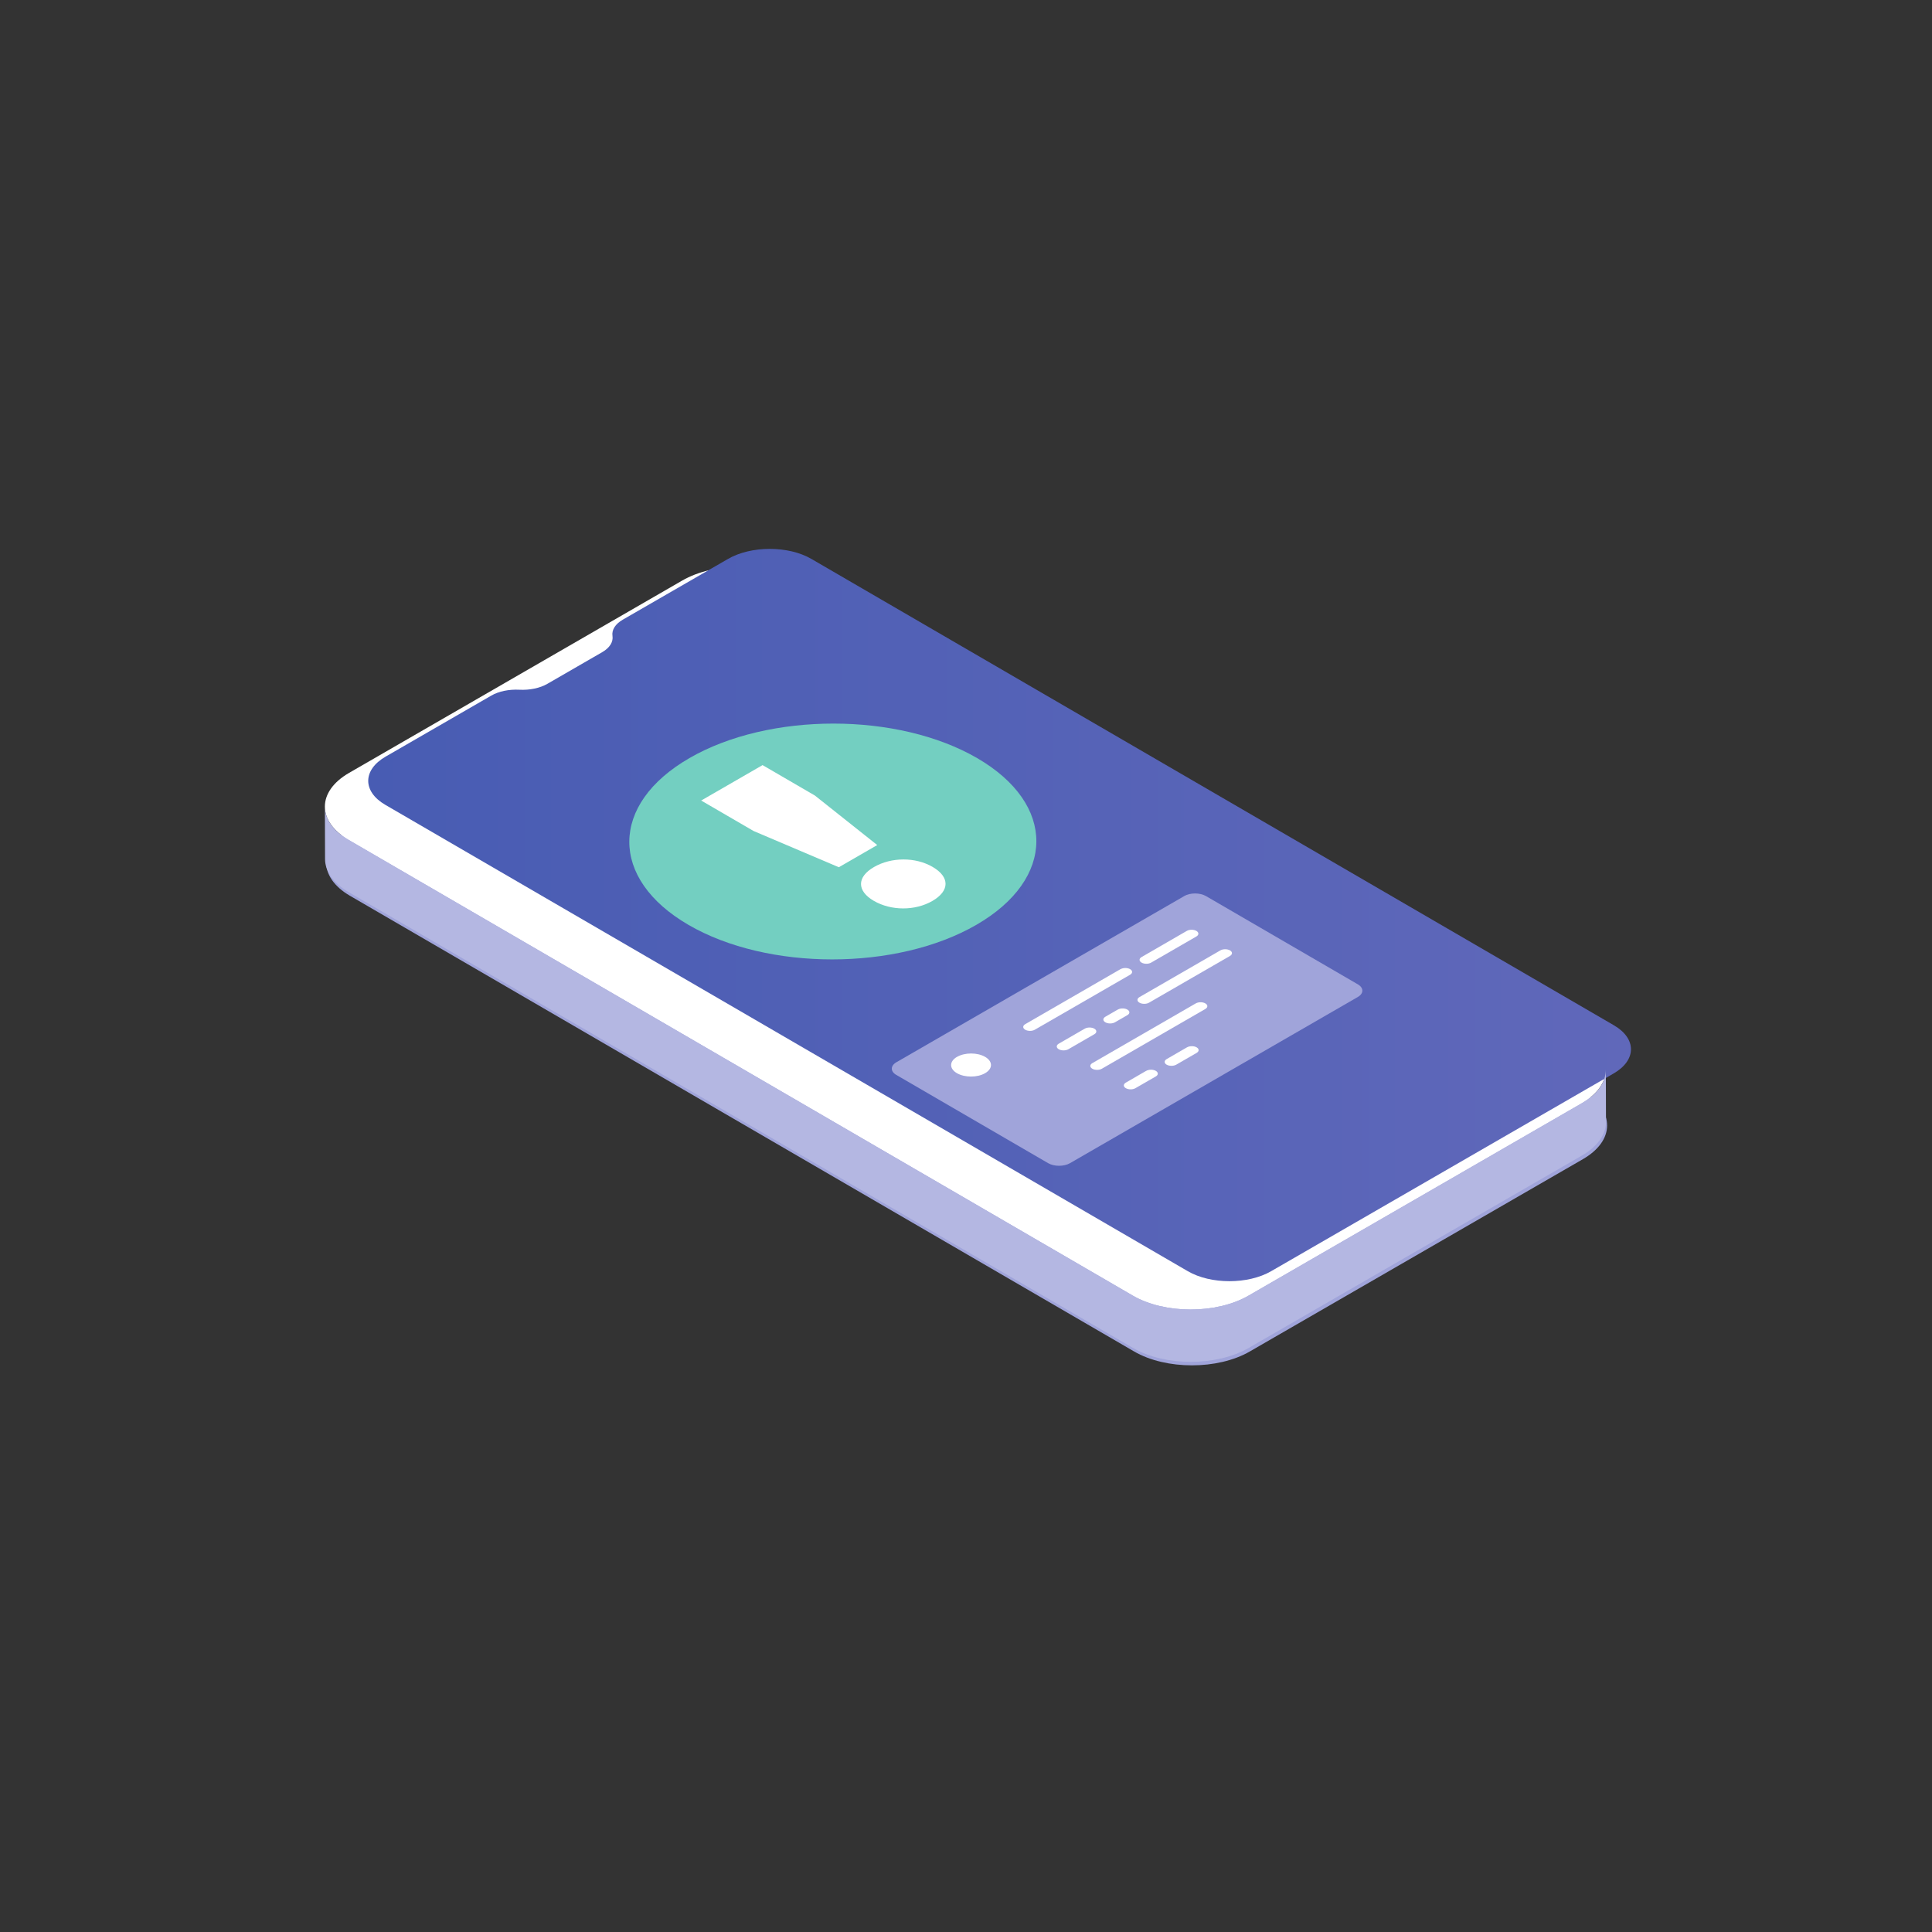
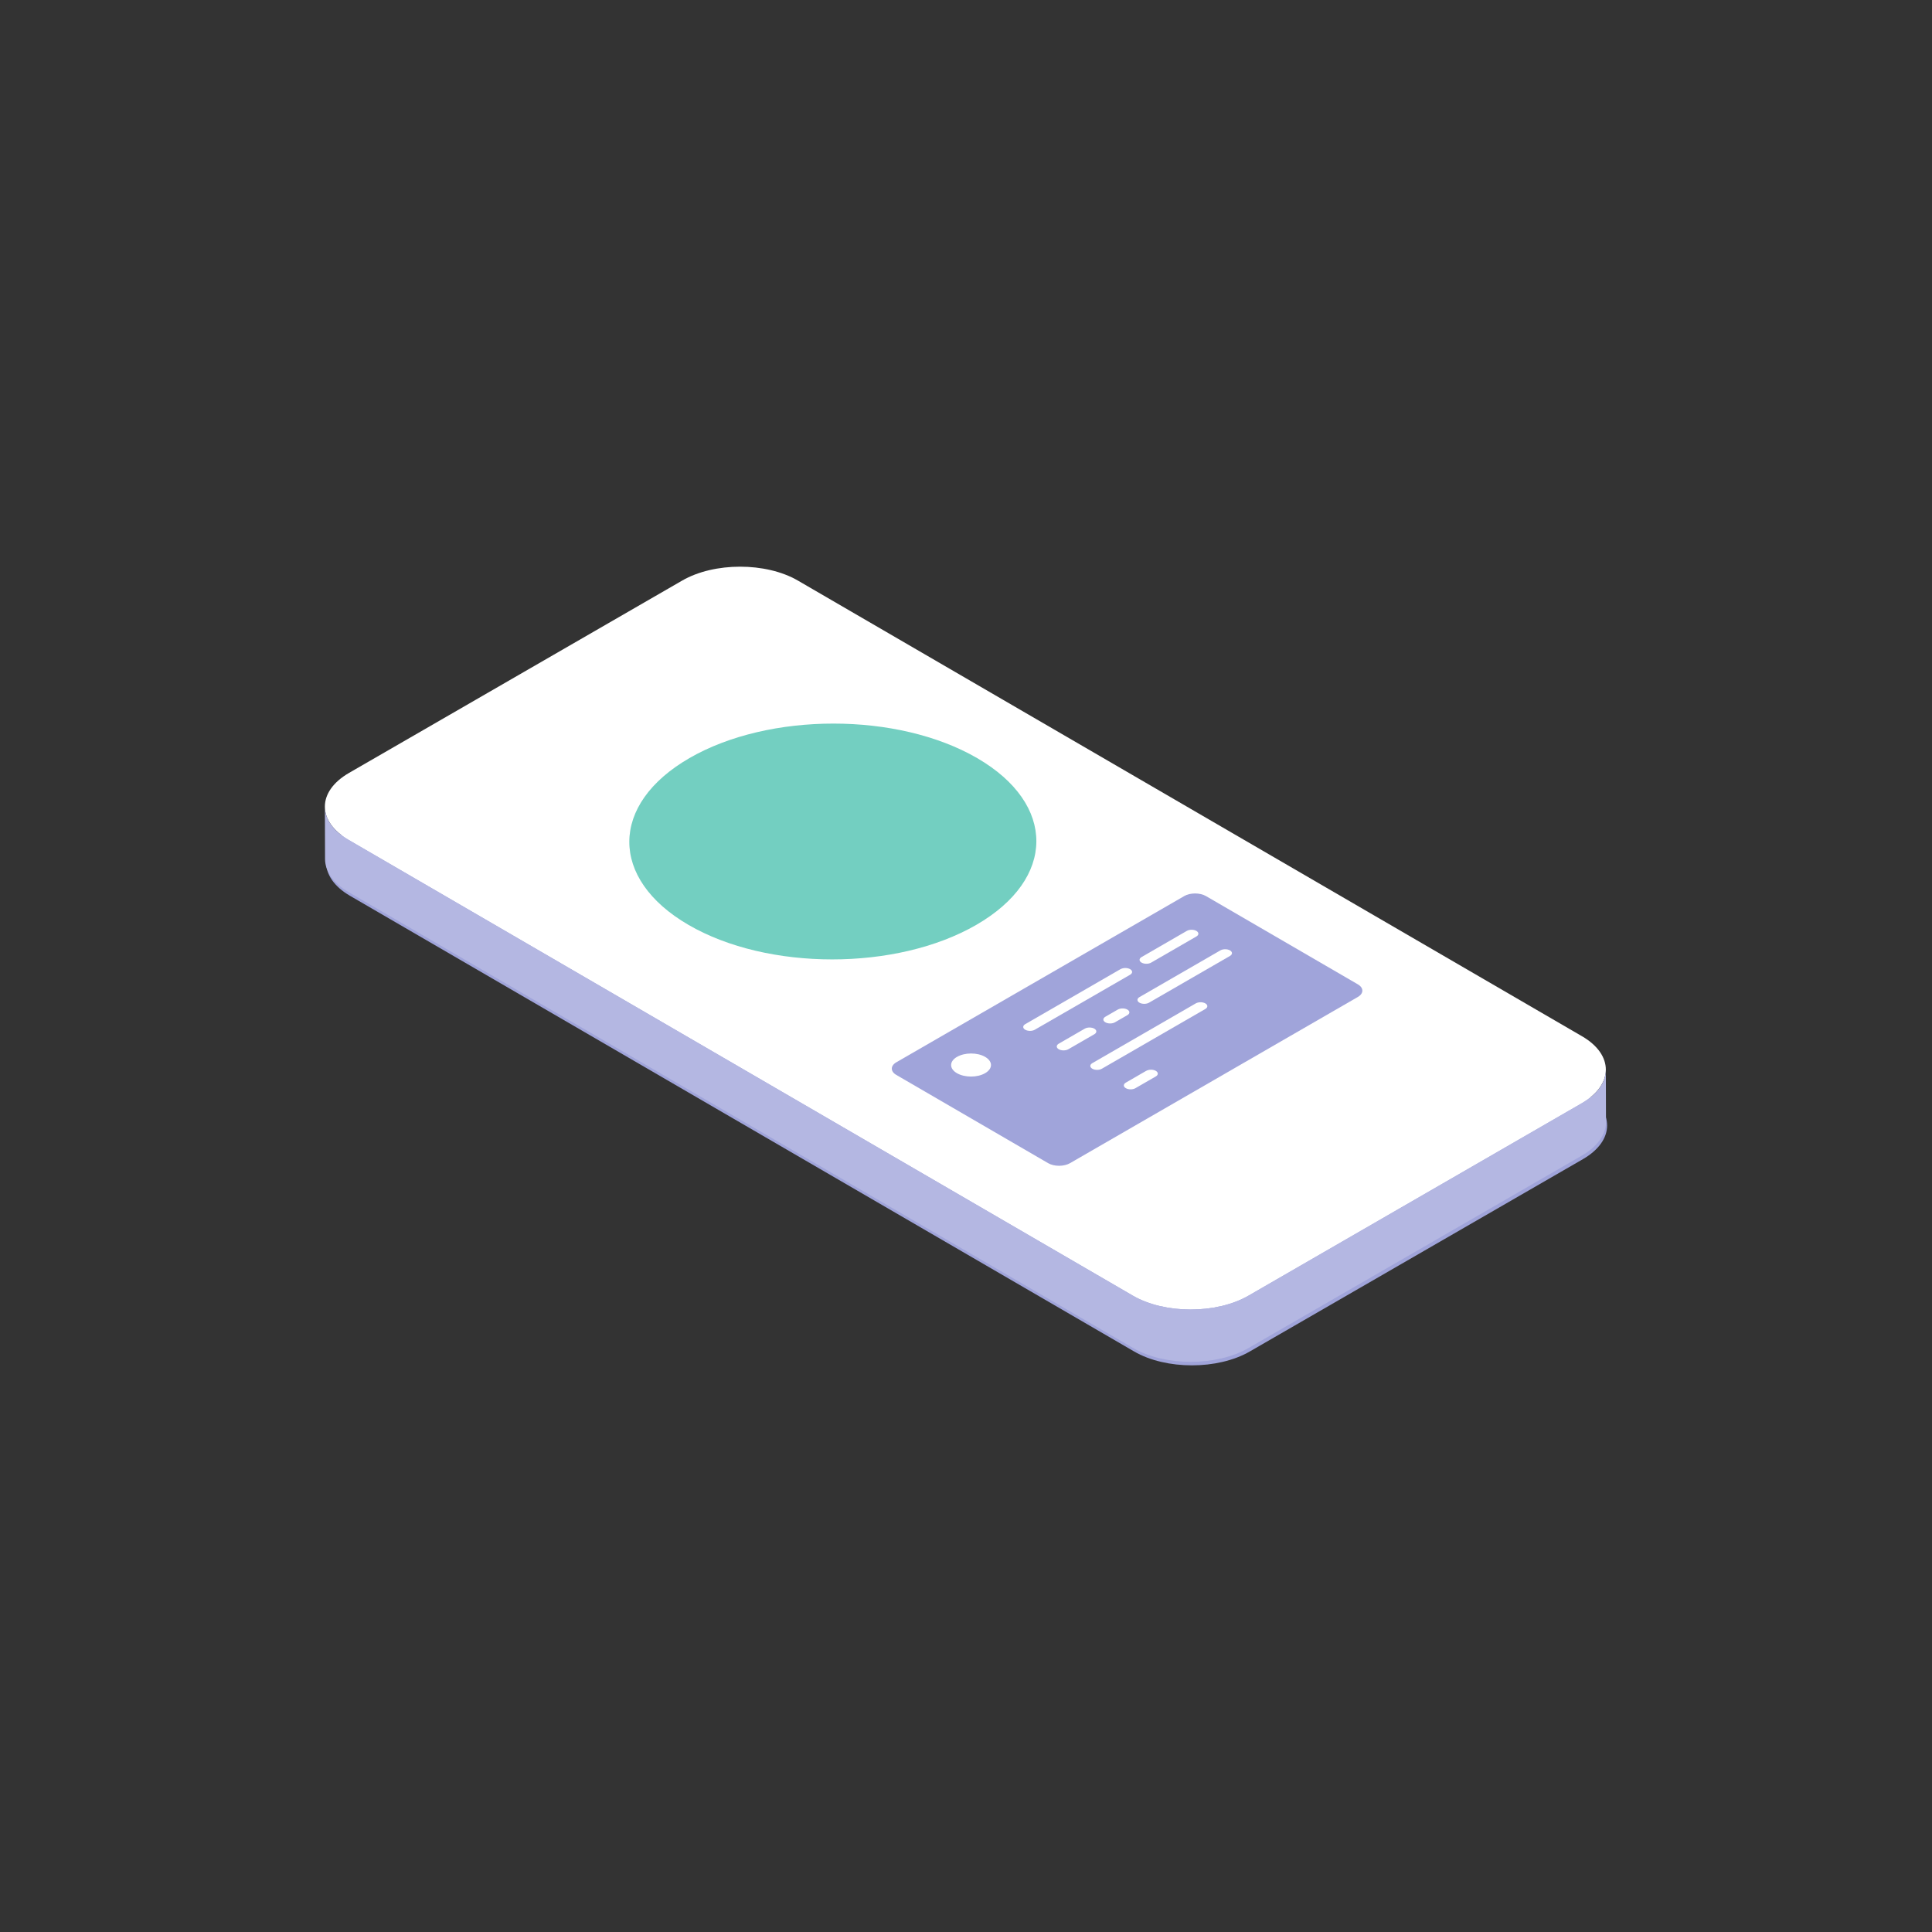
<svg xmlns="http://www.w3.org/2000/svg" xmlns:ns1="http://www.inkscape.org/namespaces/inkscape" xmlns:ns2="http://sodipodi.sourceforge.net/DTD/sodipodi-0.dtd" xmlns:xlink="http://www.w3.org/1999/xlink" width="50mm" height="50mm" viewBox="0 0 50 50" version="1.1" id="svg5" xml:space="preserve" ns1:version="1.2.2 (b0a84865, 2022-12-01)" ns2:docname="dessin.svg">
  <rect x="0" y="0" width="50" height="50" fill="#333333" stroke="none" />
  <ns2:namedview id="namedview7" pagecolor="#ffffff" bordercolor="#666666" borderopacity="1.0" ns1:showpageshadow="2" ns1:pageopacity="0.0" ns1:pagecheckerboard="0" ns1:deskcolor="#d1d1d1" ns1:document-units="mm" showgrid="false" ns1:zoom="0.35693025" ns1:cx="-222.73259" ns1:cy="1615.1615" ns1:window-width="1440" ns1:window-height="847" ns1:window-x="0" ns1:window-y="25" ns1:window-maximized="1" ns1:current-layer="svg5" />
  <defs id="defs2">
    <linearGradient x1="0" y1="0" x2="1" y2="0" gradientUnits="userSpaceOnUse" gradientTransform="matrix(2178.65,0,0,-2178.65,1073.9,1457.31)" spreadMethod="pad" id="linearGradient25588">
      <stop style="stop-opacity:1;stop-color:#485cb3" offset="0" id="stop25584" />
      <stop style="stop-opacity:1;stop-color:#6068ba" offset="1" id="stop25586" />
    </linearGradient>
    <clipPath clipPathUnits="userSpaceOnUse" id="clipPath25582-0-2">
      <path d="m 1694.82,2071.83 -181.83,-104.98 c -12.78,-7.38 -19.2,-17.6 -17.65,-27.94 1.59,-10.37 -4.88,-20.63 -17.6,-27.97 l -94.86,-54.77 c -12.72,-7.34 -30.44,-11.06 -48.34,-10.11 -17.86,0.94 -35.58,-2.78 -48.3,-10.12 l -182.35,-105.29 c -39.77,-22.95 -40.03,-60.22 -0.47,-83.21 L 2488.01,842.801 c 39.52,-22.961 103.89,-22.969 143.67,0 l 590.93,341.169 c 39.77,22.96 39.93,60.23 0.42,83.19 L 1838.44,2071.8 c -39.57,22.99 -103.85,22.99 -143.62,0.03" id="path25580-6-1" />
    </clipPath>
    <linearGradient ns1:collect="always" xlink:href="#linearGradient25588" id="linearGradient43143" gradientUnits="userSpaceOnUse" gradientTransform="matrix(2178.65,0,0,-2178.65,1073.9,1457.31)" x1="0" y1="0" x2="1" y2="0" spreadMethod="pad" />
  </defs>
  <g id="g30483" transform="translate(129.303,-516.892)">
    <rect style="fill:none;stroke-width:0.809;stroke-linecap:round;stroke-linejoin:round;stroke-dasharray:0.809, 9.703;paint-order:markers fill stroke" id="rect22051-5" width="50" height="50" x="-129.303" y="516.892" />
    <g id="g21231" transform="translate(-72.98,39.264)">
      <path d="m -38.635,494.098 c 0.829,-0.479 2.17,-0.479 2.994,0 l 20.295,11.794 c 0.824,0.479 0.82,1.255 -0.01,1.734 l -8.622,4.978 c -0.829,0.479 -2.17,0.479 -2.994,0 l -20.295,-11.794 c -0.824,-0.479 -0.82,-1.255 0.01,-1.734 l 8.622,-4.978" style="fill:#a0a4da;fill-opacity:1;fill-rule:nonzero;stroke:none;stroke-width:0.015" id="path25572-4" />
      <path d="m -38.668,492.653 c 0.829,-0.479 2.17,-0.479 2.994,0 l 20.295,11.794 c 0.824,0.479 0.819,1.255 -0.01,1.734 l -8.622,4.978 c -0.829,0.479 -2.17,0.479 -2.994,0 l -20.295,-11.794 c -0.824,-0.479 -0.82,-1.255 0.01,-1.734 l 8.622,-4.978" style="fill:#ffffff;fill-opacity:1;fill-rule:nonzero;stroke:none;stroke-width:0.015" id="path25574-3" />
      <g id="g25576-5" transform="matrix(0.015,0,0,-0.015,-62.902,523.169)">
        <g id="g25578-7" clip-path="url(#clipPath25582-0-2)">
-           <path d="m 1694.82,2071.83 -181.83,-104.98 c -12.78,-7.38 -19.2,-17.6 -17.65,-27.94 1.59,-10.37 -4.88,-20.63 -17.6,-27.97 l -94.86,-54.77 c -12.72,-7.34 -30.44,-11.06 -48.34,-10.11 -17.86,0.94 -35.58,-2.78 -48.3,-10.12 l -182.35,-105.29 c -39.77,-22.95 -40.03,-60.22 -0.47,-83.21 L 2488.01,842.801 c 39.52,-22.961 103.89,-22.969 143.67,0 l 590.93,341.169 c 39.77,22.96 39.93,60.23 0.42,83.19 L 1838.44,2071.8 c -39.57,22.99 -103.85,22.99 -143.62,0.03" style="fill:url(#linearGradient43143);fill-opacity:1;fill-rule:nonzero;stroke:none" id="path25590-7" />
-         </g>
+           </g>
      </g>
      <path d="m -14.764,505.308 c 8.3e-4,0.316 -0.208,0.632 -0.625,0.873 l -8.622,4.978 c -0.829,0.479 -2.17,0.479 -2.994,0 l -20.295,-11.794 c -0.409,-0.238 -0.614,-0.549 -0.615,-0.861 l 0.004,1.354 c 8.3e-4,0.312 0.206,0.623 0.615,0.861 l 20.295,11.794 c 0.824,0.479 2.165,0.479 2.994,0 l 8.622,-4.978 c 0.417,-0.241 0.626,-0.557 0.625,-0.873 l -0.004,-1.354" style="fill:#b4b7e2;fill-opacity:1;fill-rule:nonzero;stroke:none;stroke-width:0.015" id="path25592-7" />
      <path d="m -38.482,497.248 c 2.064,-1.192 5.398,-1.191 7.449,4.2e-4 2.05,1.192 2.04,3.123 -0.023,4.315 -2.064,1.192 -5.4,1.192 -7.45,0 -2.05,-1.191 -2.039,-3.124 0.024,-4.315" style="fill:#73cfc1;fill-opacity:1;fill-rule:nonzero;stroke:none;stroke-width:0.015" id="path25808-0" />
-       <path d="m -33.705,500.067 c 0.453,-0.261 1.075,-0.261 1.517,-0.004 0.45,0.261 0.447,0.621 -0.006,0.882 -0.445,0.257 -1.066,0.258 -1.516,-0.004 -0.442,-0.257 -0.44,-0.617 0.005,-0.874" style="fill:#ffffff;fill-opacity:1;fill-rule:nonzero;stroke:none;stroke-width:0.015" id="path25810-0" />
-       <path d="m -38.177,498.346 1.589,-0.917 1.355,0.788 1.613,1.281 -0.994,0.574 -2.207,-0.938 -1.355,-0.788" style="fill:#ffffff;fill-opacity:1;fill-rule:nonzero;stroke:none;stroke-width:0.015" id="path25812-6" />
      <path d="m -25.678,500.819 c 0.157,-0.091 0.41,-0.091 0.566,-4.1e-4 l 3.93,2.284 c 0.156,0.091 0.156,0.237 -0.002,0.328 l -7.447,4.3 c -0.156,0.09 -0.41,0.091 -0.566,0 l -3.93,-2.284 c -0.156,-0.09 -0.154,-0.237 0.003,-0.328 l 7.447,-4.299" style="fill:#a0a4da;fill-opacity:1;fill-rule:nonzero;stroke:none;stroke-width:0.015" id="path25902-6" />
      <path d="m -25.609,501.72 c 0.069,-0.04 0.18,-0.04 0.249,0 0.068,0.04 0.068,0.104 -8.3e-4,0.144 l -1.17,0.676 c -0.069,0.04 -0.18,0.04 -0.249,0 -0.069,-0.04 -0.068,-0.104 8.3e-4,-0.144 l 1.17,-0.676" style="fill:#ffffff;fill-opacity:1;fill-rule:nonzero;stroke:none;stroke-width:0.015" id="path25904-4" />
      <path d="m -27.324,502.71 c 0.069,-0.04 0.18,-0.04 0.249,0 0.068,0.04 0.068,0.104 -8.2e-4,0.144 l -2.466,1.423 c -0.069,0.04 -0.18,0.04 -0.249,0 -0.069,-0.04 -0.068,-0.104 8.3e-4,-0.144 l 2.466,-1.424" style="fill:#ffffff;fill-opacity:1;fill-rule:nonzero;stroke:none;stroke-width:0.015" id="path25906-0" />
      <path d="m -28.25,504.25 c 0.069,-0.04 0.18,-0.04 0.249,0 0.068,0.04 0.068,0.104 -8.2e-4,0.144 l -0.672,0.388 c -0.069,0.04 -0.18,0.04 -0.249,0 -0.069,-0.04 -0.068,-0.104 8.3e-4,-0.144 l 0.672,-0.388" style="fill:#ffffff;fill-opacity:1;fill-rule:nonzero;stroke:none;stroke-width:0.015" id="path25908-5" />
      <path d="m -24.74,502.224 c 0.069,-0.04 0.18,-0.04 0.249,0 0.069,0.04 0.068,0.104 -8.2e-4,0.144 l -2.094,1.209 c -0.069,0.04 -0.18,0.04 -0.249,0 -0.068,-0.04 -0.068,-0.104 8.2e-4,-0.144 l 2.094,-1.209" style="fill:#ffffff;fill-opacity:1;fill-rule:nonzero;stroke:none;stroke-width:0.015" id="path25910-8" />
      <path d="m -27.395,503.756 c 0.069,-0.04 0.18,-0.04 0.249,0 0.069,0.04 0.068,0.104 -8.2e-4,0.144 l -0.321,0.185 c -0.069,0.04 -0.18,0.04 -0.249,0 -0.069,-0.04 -0.068,-0.104 8.3e-4,-0.144 l 0.32,-0.185" style="fill:#ffffff;fill-opacity:1;fill-rule:nonzero;stroke:none;stroke-width:0.015" id="path25912-9" />
      <path d="m -25.377,503.596 c 0.069,-0.04 0.18,-0.04 0.249,0 0.068,0.04 0.068,0.104 -8.3e-4,0.144 l -2.677,1.546 c -0.069,0.04 -0.18,0.04 -0.249,0 -0.068,-0.04 -0.068,-0.104 8.3e-4,-0.144 l 2.677,-1.546" style="fill:#ffffff;fill-opacity:1;fill-rule:nonzero;stroke:none;stroke-width:0.015" id="path25914-2" />
      <path d="m -26.659,505.342 c 0.069,-0.04 0.18,-0.04 0.249,0 0.068,0.04 0.068,0.104 -8.3e-4,0.144 l -0.527,0.304 c -0.069,0.04 -0.18,0.04 -0.249,0 -0.069,-0.04 -0.068,-0.104 8.2e-4,-0.144 l 0.527,-0.305" style="fill:#ffffff;fill-opacity:1;fill-rule:nonzero;stroke:none;stroke-width:0.015" id="path25916-3" />
      <path d="m -31.555,504.98 c 0.202,-0.117 0.527,-0.117 0.728,0 0.201,0.117 0.201,0.306 -0.002,0.422 -0.202,0.117 -0.528,0.116 -0.729,-4.1e-4 -0.201,-0.117 -0.2,-0.305 0.002,-0.422" style="fill:#ffffff;fill-opacity:1;fill-rule:nonzero;stroke:none;stroke-width:0.015" id="path25918-2" />
-       <path d="m -25.603,504.733 c 0.069,-0.04 0.18,-0.04 0.249,1.5e-4 0.069,0.04 0.068,0.104 -8.3e-4,0.144 l -0.526,0.304 c -0.07,0.04 -0.181,0.04 -0.25,4.2e-4 -0.068,-0.04 -0.068,-0.104 0.002,-0.145 l 0.526,-0.304" style="fill:#ffffff;fill-opacity:1;fill-rule:nonzero;stroke:none;stroke-width:0.015" id="path25920-6" />
    </g>
  </g>
</svg>